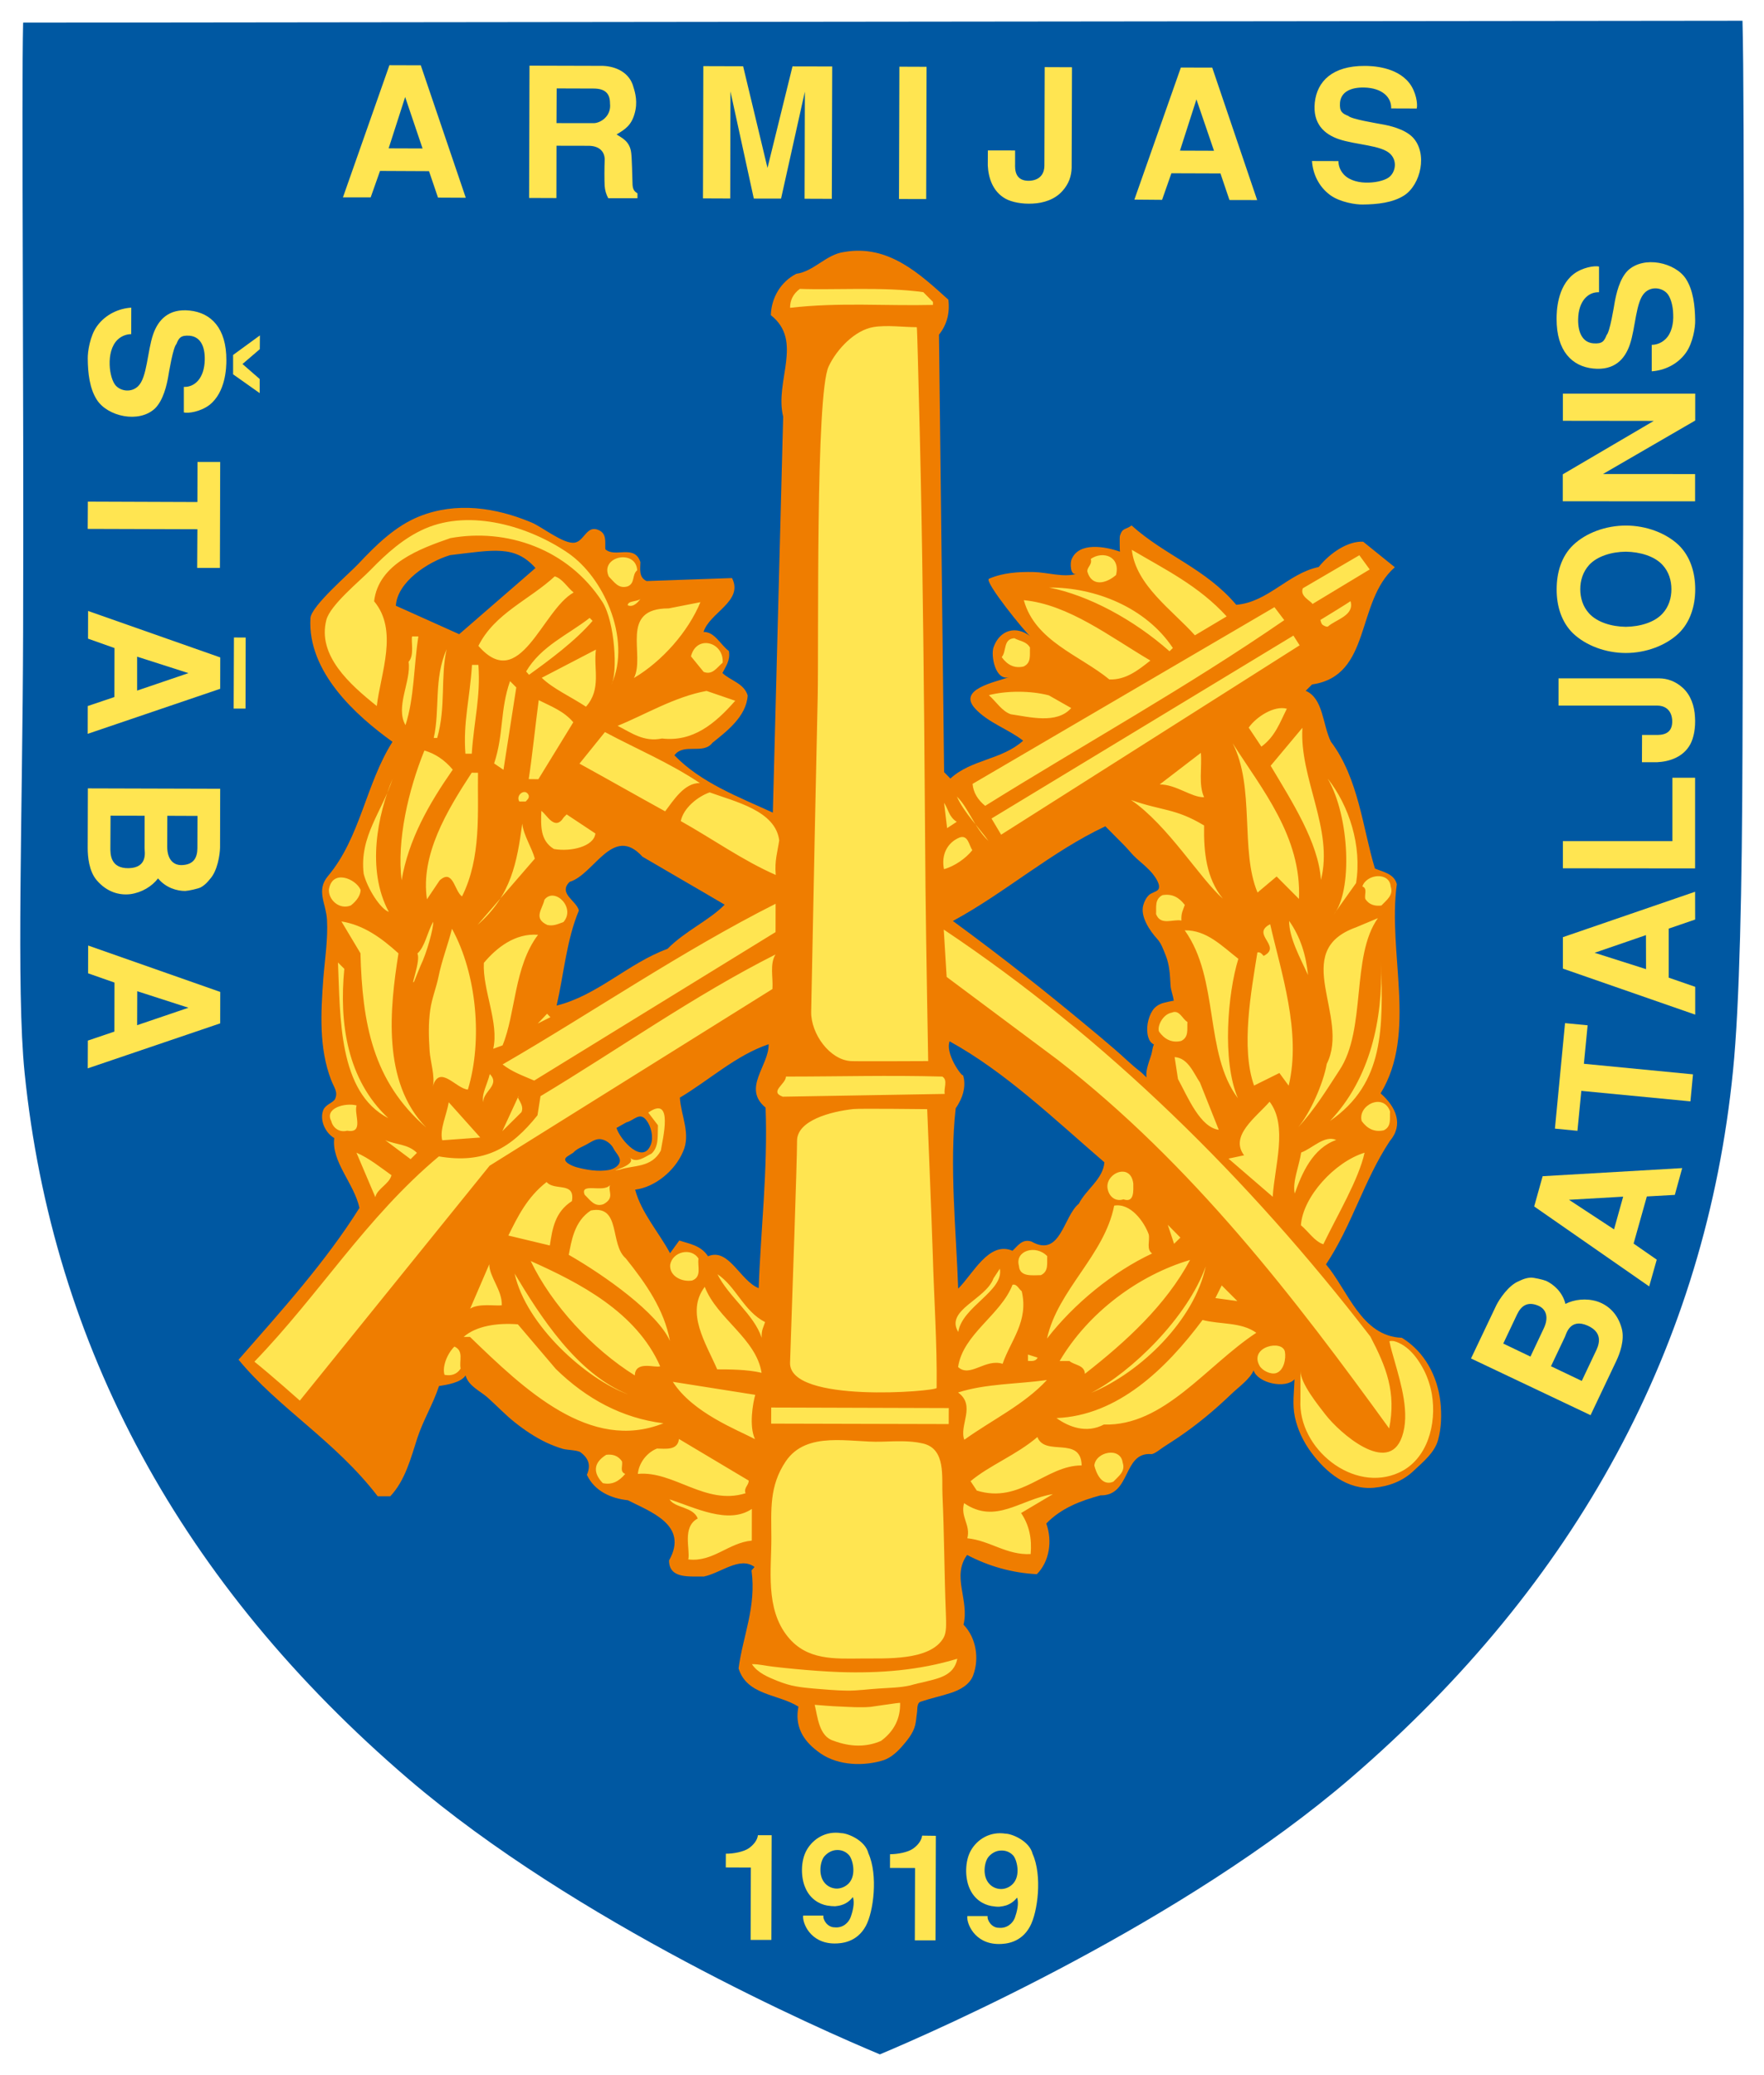
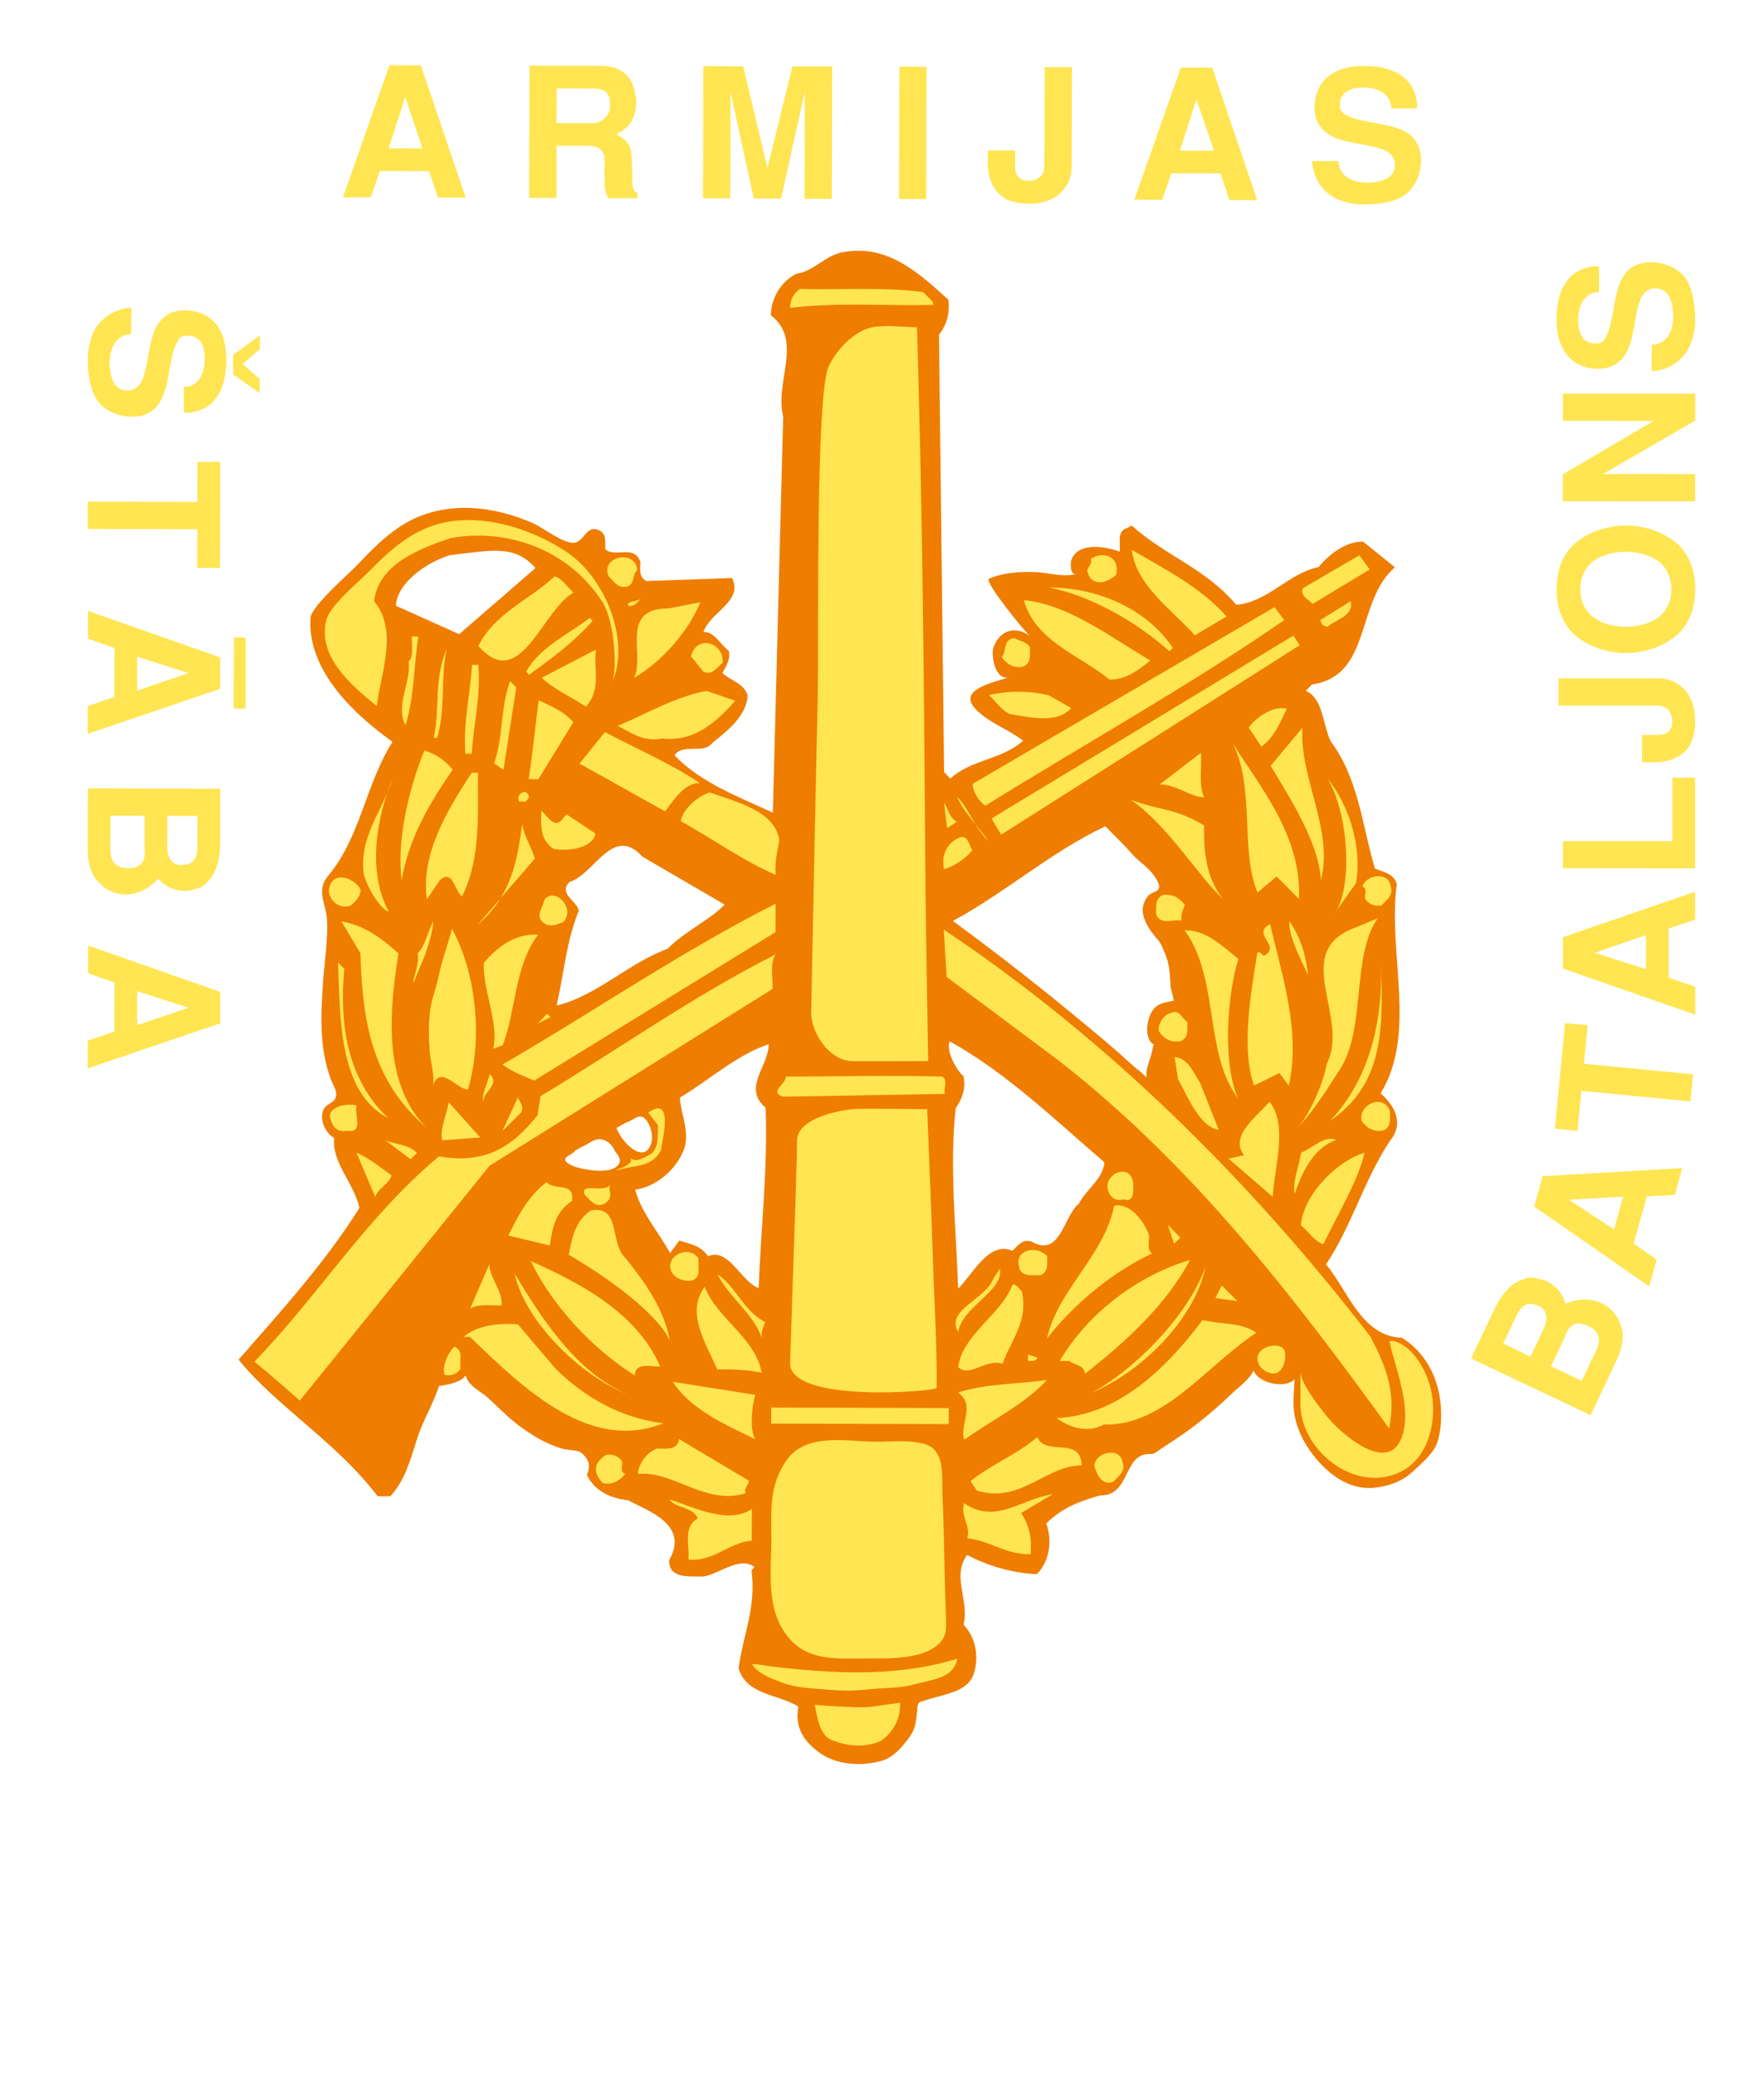
<svg xmlns="http://www.w3.org/2000/svg" version="1.1" x="0px" y="0px" width="425px" height="500px" viewBox="0 0 425 500" enable-background="new 0 0 425 500" xml:space="preserve">
-   <path fill="#0058A2" d="M419.817,5c0.56,20.357,0.212,106.948,0,175.838c-0.096,32.716-0.698,61.402-2.279,77.116  c-6.59,66.155-37.565,123.495-92.091,170.455C285.095,463.12,225.89,489.165,211.985,495c-13.92-5.811-73.164-31.722-113.585-66.354  c-54.632-46.824-85.75-104.107-92.478-170.21c-2.037-20.256-0.481-62.068-0.35-106.216c0.192-62.263-0.424-129.16,0-146.763  c8.481-0.012,201.069-0.224,204.897-0.229h0.032C210.54,5.227,411.271,5.005,419.817,5" />
  <path fill="#EF7D00" d="M228.49,72.213c0.399,3.35-0.412,6.097-2.262,8.425l1.233,105.402l1.509,1.549  c5.108-4.671,12.339-4.449,17.538-9.121c-3.667-2.856-8.385-4.274-11.587-7.759c-4.259-4.662,4.758-6.324,8.374-7.597  c-3.485,1.221-4.622-5.157-3.924-7.143c1.484-4.208,5.465-5.354,8.92-2.597c0.121,0.106,0.121,0.121,0,0.025  c-1.218-0.95-11.335-13.395-10.006-13.955c3.347-1.45,7.125-1.692,10.744-1.611c3.322,0.069,7.152,1.367,10.368,0.454  c-1.635,0.469-1.539-2.703-1.272-3.374c1.712-4.516,8.4-3.162,11.708-1.985c-0.04,0-0.121-3.48-0.015-3.803  c0.617-2.052,1.394-1.42,2.814-2.516c8.04,7.258,17.794,10.339,25.216,19.117c7.636-0.604,12.542-7.596,19.854-9.096  c2.881-3.566,7.167-6.299,10.729-6.102l7.628,6.154c-9.518,8.319-5.497,26.148-19.938,28.24l-1.539,1.529  c4.271,1.835,4.044,8.144,6.064,12.246c6.704,8.869,7.693,20.991,10.613,30.573c1.929,0.829,4.662,1.243,5.278,3.789  c-2.276,16.492,4.987,35.853-3.909,50.39c3.749,3.278,5.582,7.552,2.208,11.508c-6.242,9.471-9.123,20.35-15.365,29.7  c5.278,6.228,8.506,17.341,18.275,17.684c5.466,3.34,8.595,9.217,9.293,15.491c0.323,3.001,0.242,6.188-0.56,9.108  c-0.829,3.056-3.551,5.251-5.764,7.337c-2.646,2.577-6.025,3.85-9.644,4.193c-6.43,0.606-11.602-3.682-15.193-8.556  c-1.85-2.506-3.243-5.417-3.899-8.472c-0.656-3.105-0.188-6.016-0.091-9.106c-2.146,2.383-8.82,0.964-9.866-2.131  c-0.843,2.074-3.64,4.045-5.278,5.616c-2.005,1.924-4.082,3.798-6.267,5.586c-2.086,1.722-4.274,3.359-6.521,4.889  c-1.117,0.75-2.229,1.47-3.364,2.197c-0.642,0.375-2.457,1.931-3.219,1.875c-6.911-0.535-4.81,10.063-12.243,9.942  c-4.794,1.312-9.392,3.024-13.047,6.777c1.5,4.183,0.777,9.163-2.279,12.218c-6.112-0.323-11.713-1.97-16.801-4.637  c-3.776,5.187,0.577,10.786-0.858,16.801c3.056,3.167,3.845,8.171,2.304,12.248c-0.868,2.274-3.268,3.532-5.466,4.228  c-2.382,0.784-4.824,1.277-7.167,2.082c-0.989,0.333-0.737,1.808-0.898,2.743c-0.158,0.969-0.187,1.985-0.432,2.925  c-0.478,1.985-1.978,3.749-3.292,5.253c-1.339,1.5-2.999,2.92-4.994,3.374c-5.108,1.394-11.214,0.883-15.274-2.4  c-3.566-2.666-5.482-6.122-4.558-10.704c-4.864-3.08-12.42-2.676-14.426-9.216c1.031-7.841,4.314-14.764,3.123-23.603l0.723-0.834  c-3.576-2.654-8.173,1.515-12.236,2.304c-3.268-0.108-8.358,0.695-8.358-3.884c4.824-8.531-4.526-11.72-9.924-14.498  c-3.956-0.414-8.028-2.143-9.875-6.131c0.94-2.133,0.55-3.86-1.5-5.406c-0.779-0.57-3.219-0.545-4.259-0.838  c-1.369-0.404-2.681-0.913-3.981-1.514c-2.723-1.3-5.211-2.965-7.571-4.839c-2.343-1.845-4.368-4.03-6.6-6.015  c-1.865-1.647-4.573-2.728-5.32-5.33c-1.1,1.754-4.556,2.264-6.396,2.555c-1.428,4.385-3.778,8.139-5.207,12.487  c-1.571,4.864-2.925,10.238-6.526,14.068h-3.041c-10.265-13.387-23.983-21.274-33.52-32.903  c10.42-11.896,21.048-23.67,29.125-36.576c-1.297-5.919-6.792-11.116-6.067-16.823c-2.146-1.233-3.63-4.371-2.624-6.805  c0.545-1.315,2.393-1.717,2.821-2.627c0.755-1.716-0.242-2.683-0.989-4.661c-2.92-7.668-2.439-16.103-1.865-24.131  c0.365-4.728,1.167-9.673,0.9-14.431c-0.227-3.909-2.684-7.004,0.242-10.484c7.823-9.291,9.098-22.175,15.543-32.344  c-8.82-6.339-20.527-16.865-19.765-29.811c0.177-2.891,9.419-10.795,11.538-13.062c4.19-4.462,8.878-9.108,14.667-11.427  c8.911-3.566,18.382-2.17,27.024,1.445c2.6,1.07,7.717,5.253,10.396,4.878c2.382-0.348,2.932-4.425,5.895-2.999  c1.929,0.908,1.418,2.854,1.529,4.58c2.329,2.158,7.007-1.288,8.44,3.083c-0.015,1.736-0.429,3.672,1.497,4.58l20.582-0.723  c2.839,5.596-5.428,8.304-6.859,12.993c2.651-0.091,4.055,3.056,6.107,4.595c0.39,2.254-0.748,3.672-1.556,5.295  c1.931,1.848,5.204,2.464,6.082,5.414c-0.293,5.085-5.197,8.743-8.492,11.399c-2.237,2.935-6.913-0.044-9.163,3.011  c6.405,6.632,15.461,10.021,23.716,13.814l2.489-95.398c-2.116-8.684,4.955-18.224-2.975-24.469  c0.131-4.175,2.368-8.035,6.136-9.964c4.284-0.587,7.152-4.664,11.523-5.253C214.059,58.818,221.683,66.077,228.49,72.213   M108.438,133.761c-5.386,1.621-12.724,6.484-13.062,12.194l15.257,6.854l18.382-15.943  C124.03,131.27,118.917,132.528,108.438,133.761 M266.309,199.097c-12.941,6.069-24.18,16.036-36.731,22.813  c6.025,4.41,11.977,8.926,17.829,13.548c4.77,3.753,9.471,7.572,14.135,11.456c2.358,1.938,4.691,3.895,7.004,5.895  c2.052,1.744,4.01,3.739,6.136,5.354c0.577,0.429,1.046,1.021,1.571,1.45c-0.348-1.596,0.683-4.005,1.137-5.522  c0.242-0.802,0.254-1.712,0.626-2.41c-0.762-0.429-1.11-0.94-1.364-1.766c-0.617-1.985-0.106-4.718,1.046-6.462  c0.535-0.801,1.339-1.354,2.222-1.687c0.244-0.096,2.843-0.723,2.868-0.616c-0.136-1.313-0.72-2.503-0.777-3.828  c-0.136-2.496-0.227-4.824-1.182-7.182c-0.56-1.369-1.041-2.839-2.047-3.932c-1.727-1.884-4.102-5.369-3.337-8.087  c0.256-0.898,0.671-1.781,1.342-2.43c0.538-0.56,1.82-0.801,2.249-1.336c0.777-1.016-0.723-3.066-1.339-3.831  c-1.127-1.369-2.521-2.488-3.833-3.645c-1.122-0.992-1.966-2.158-3.001-3.189L266.309,199.097z M154.78,206.415  c-7.118-7.865-11.616,4.324-17.538,6.067c-2.868,2.829,1.729,4.57,2.222,6.916c-2.975,7.125-3.601,15.242-5.357,22.895  c9.777-2.399,17.333-10.252,26.713-13.668c4.289-4.353,9.991-6.792,13.77-10.647C168.005,214.092,161.383,210.299,154.78,206.415   M228.783,250.905c-1.23,3.561,4.25,10.102,3.041,7.663c-0.399-0.673,2.227,3.026-1.566,8.465  c-1.556,13.72,0.121,29.529,0.592,43.459c3.47-3.344,7.379-11.572,13.086-9.121c1.314-1.208,2.328-2.93,4.573-2.225  c7.014,4.005,7.673-6.08,11.424-9.121c1.744-3.46,5.83-5.895,6.148-9.971C253.984,269.635,242.195,258.285,228.783,250.905   M163.797,264.478c0.276,4.38,2.706,8.773,0.748,13.047c-1.931,4.57-6.753,8.536-11.523,9.123  c1.502,5.601,5.667,10.208,8.415,15.304l2.222-3.056c2.452,0.829,5.199,1.147,6.926,3.803c5.001-2.146,7.734,5.919,12.208,7.688  c0.456-13.558,2.222-28.533,1.662-43.509c-5.697-4.689,0.829-10.078,0.737-15.274C177.355,254.245,170.923,260.23,163.797,264.478   M136.828,278.555c-2,1.182,1.083,2.415,2.047,2.681c2.439,0.673,5.308,1.127,7.823,0.673c1.181-0.217,2.868-1.127,2.626-2.548  c-0.17-0.913-1.056-1.731-1.475-2.575c-0.584-1.201-2.06-2.343-3.505-2.313c-1.127,0.035-2.158,0.829-3.098,1.324  c-1.028,0.56-2.318,1.014-3.12,1.929L136.828,278.555z M148.523,271.775c0.949,2.95,6.402,9.032,8.309,3.941  c0.641-1.769,0.049-4.338-1.127-5.826c-1.611-2.049-2.896,0.066-4.8,0.547L148.523,271.775z" />
  <path fill="#FFE551" d="M224.78,72.75v0.723c-11.522,0.267-22.508-0.673-34.43,0.696c0-1.833,0.723-3.347,2.355-4.565  c7.944,0.318,20.259-0.55,29.739,0.787L224.78,72.75z M220.881,78.833c-3.325,0-7.167-0.567-10.453-0.024  c-4.435,0.747-8.788,5.249-10.783,9.48c-3.187,6.834-2.358,65.997-2.642,79.811c-0.545,24.432-0.868,40.737-1.566,75.69  c-0.082,5.295,4.449,11.553,9.527,11.88c1.191,0.086,18.663,0,18.663,0s-0.511-28.346-0.646-41.634  c-0.106-13.316-0.212-26.634-0.318-39.95c-0.245-26.567-0.592-53.123-1.315-79.67C221.31,93.101,220.987,78.833,220.881,78.833   M146.967,146.727c-2.131-5.515-5.789-10.502-10.073-13.461c-9.379-6.455-23.551-10.677-34.514-5.885  c-5.051,2.197-9.269,5.991-13.072,9.917c-2.617,2.706-9.784,8.494-10.691,12.112c-2.173,8.546,5.65,15.496,12.162,20.708  c0.939-7.929,5.253-18.202-0.642-25.238c1.046-9.083,11.148-12.714,18.382-15.22c13.434-2.439,28.306,2.506,36.616,15.38  c3.041,4.77,3.707,17.205,2.18,19.856C149.806,159.512,149.31,152.784,146.967,146.727 M295.542,148.522  c-6.805-7.448-14.951-11.357-22.855-16.046c0.964,8.546,9.809,14.571,15.203,20.604L295.542,148.522 M268.881,138.555  c1.127-4.474-3.135-5.924-6.08-3.884c0.402,1.436-0.94,1.956-0.829,3.056C263.068,141.49,266.538,140.593,268.881,138.555   M330.005,137.207l-2.496-3.421l-13.612,7.956c-0.829,1.934,2.01,3.085,2.318,3.793L330.005,137.207z M153.52,137.404  c-0.308-5.199-9.083-3.374-6.844,1.514c1.312,1.314,2.343,3.065,4.58,2.358C153.091,140.459,152.181,138.528,153.52,137.404   M138.207,142.763c-1.514-1.216-2.733-3.379-4.555-3.885c-6.139,5.678-14.498,8.921-18.392,16.747  C125.32,167.17,130.568,147.013,138.207,142.763 M282.575,156.133c-6.497-9.809-18.796-14.633-29.796-14.564  c9.471,1.865,20.35,7.705,28.992,15.355L282.575,156.133 M154.297,144.341c-1.021,0.698-3.041,0.39-3.056,1.507  C152.674,146.475,153.883,144.852,154.297,144.341 M277.161,159.159c-9.752-5.731-19.694-13.506-30.491-14.546  c2.706,9.885,13.506,13.274,20.606,19.104C271.251,163.853,274.211,161.495,277.161,159.159 M319.967,150.934  c1.889-1.663,6.43-2.651,5.414-6.082c-0.525,0.414-7.249,4.516-7.249,4.516s0.131,0.896,0.535,1.194  C318.894,150.722,319.698,151.176,319.967,150.934 M152.731,163.367c6.834-4.044,13.072-11.158,16.021-18.273l-7.638,1.5  C149.007,146.568,155.57,157.887,152.731,163.367 M307.053,146.3l-72.735,42.577c0.185,2.126,1.297,3.87,3.041,5.292  c23.916-14.909,48.353-28.417,72.062-44.747L307.053,146.3z M142.066,148.887c-5.202,4.058-11.723,6.79-15.304,12.902l0.698,0.804  c4.797-3.46,11.121-8.107,15.314-12.998L142.066,148.887z M313.123,155.489l-1.502-2.345l-72.735,44.076l2.318,3.899  L313.123,155.489z M99.285,153.346c-0.306,1.112,0.606,4.573-0.844,6.111c0.698,4.568-3.292,10.877-0.747,15.27  c2.143-6.617,1.98-14.253,3.107-21.381H99.285z M248.157,156.027c-0.898-1.542-2.545-1.542-3.761-2.251  c-2.765,0.185-1.825,3.135-3.056,4.555c1.313,1.847,3.039,2.787,5.278,2.262C248.556,159.699,248.05,157.739,248.157,156.027   M174.112,159.67c0.323-4.984-6.299-6.834-7.638-1.524l3.056,3.747C171.655,162.726,172.691,160.874,174.112,159.67 M105.33,177.813  c2.156-7.532,0.752-14.579,2.276-21.383c-3.162,7.219-1.554,14.453-3.105,21.383H105.33 M141.181,170.28  c3.793-4.289,1.768-9.081,2.399-13.76l-13.062,6.794C133.251,165.966,137.629,167.922,141.181,170.28 M113.716,160.205  c-0.511,8.146-2.17,13.839-1.581,21.396h1.527c0.54-8.05,2.17-13.743,1.596-21.396H113.716z M124.39,165.641l-1.509-1.524  c-2.464,7.101-1.475,12.719-3.833,19.83l2.252,1.542L124.39,165.641z M262.691,166.756l-3.87-2.262L262.691,166.756z   M170.229,166.477c-7.749,1.42-14.892,5.773-21.427,8.41c3.258,1.638,6.313,3.981,10.694,3.056  c7.434,0.858,12.739-3.509,17.642-9.096L170.229,166.477z M252.702,167.547c-4.371-1.152-10.169-1.152-14.458-0.052  c1.729,1.527,3.162,3.884,5.288,4.607c4.37,0.617,11.094,2.466,14.554-1.5L252.702,167.547z M138.125,174.031  c-2.333-2.757-5.495-3.884-8.333-5.332c-0.844,6.405-1.581,13.651-2.41,19.028l2.328,0.025L138.125,174.031 M310.04,170.764  c-3.056-0.819-7.345,1.929-9.194,4.555l3.056,4.583C307.25,177.462,308.402,174.007,310.04,170.764 M318.25,212.025  c3.112-12.193-5.211-24.461-4.459-36.669l-7.653,9.152C311.295,193.166,317.676,203.075,318.25,212.025 M168.631,188.689  c-7.33-4.913-15.259-8.213-22.883-12.297l-6.136,7.606c6.926,3.808,13.735,7.692,20.644,11.496  C162.202,192.948,164.868,188.578,168.631,188.689 M312.96,216.596c0.656-14.966-8.896-26.407-15.982-37.513  c5.451,10.595,1.753,25.855,6,35.972l4.597-3.867L312.96,216.596 M109.082,185.446c-1.956-2.346-4.289-3.885-6.834-4.607  c-3.884,9.592-6.674,21.689-5.49,31.271C98.444,202.219,103.347,193.683,109.082,185.446 M290.104,192.092  c-1.393-3.056-0.48-7.127-0.779-10.694l-9.915,7.611C283.406,189.01,287.048,192.171,290.104,192.092 M113.649,186.186  c-6.042,9.244-12.366,19.812-10.785,30.504l3.056-4.555c3.268-2.95,3.562,2.651,5.399,3.857c4.704-9.434,3.709-20.34,3.845-29.796  L113.649,186.186z M326.717,212.778c1.45-8.975-1.677-18.653-6.844-25.184c5.359,9.158,6.016,27.3,1.421,32.805L326.717,212.778   M93.674,219.716c-5.466-10.181-2.667-23.431,0.91-32.073c-2.343,7.636-8.067,13.829-6.965,22.88  C88.502,214.09,91.664,219.02,93.674,219.716 M127.37,191.609c-0.804-1.85-3.253,0-2.24,1.524h1.527  C126.98,192.736,127.582,192.332,127.37,191.609 M187.736,202.488c-0.898-7.143-10.571-9.315-16.759-11.563  c-2.869,1.004-6.324,3.764-6.955,6.916c7.626,4.271,14.936,9.495,22.88,12.98C186.594,207.367,187.321,205.327,187.736,202.488   M238.15,202.622c-3.455-3.244-4.77-7.957-7.613-10.689C232.256,195.802,236.007,199.565,238.15,202.622 M290.104,198.897  c-6.94-4.18-10.072-3.47-17.602-6.136c8.844,6.03,16.638,18.971,22.118,23.771C290.664,211.636,289.983,205.436,290.104,198.897   M230.512,198.014c-1.929-1.208-2.02-3.056-3.056-4.583l0.728,6.107L230.512,198.014 M135.822,196.941  c-2.156,3.455-4.102-0.72-5.399-1.554c-0.121,3.576-0.318,7.143,3.031,9.177c4.079,0.737,9.67-0.607,9.989-3.739l-6.923-4.595  L135.822,196.941 M128.854,206.896c-0.695-2.637-2.732-5.613-3.023-8.452c-1.263,9.163-2.587,17.296-10.776,24.407L128.854,206.896   M234.266,204.846c-0.804-1.112-0.992-3.754-3.059-3.056c-3.038,1.238-4.474,4.262-3.776,7.636  C229.977,208.73,232.739,206.799,234.266,204.846 M335.063,213.606c-0.293-3.564-5.789-3.081-6.83-0.024  c1.325,0.51,0.4,2.047,0.723,3.051c0.91,1.344,2.222,1.744,3.86,1.556C334.05,216.859,335.776,215.74,335.063,213.606   M86.882,214.411c-1.112-2.666-6.901-5.118-7.638-0.025c-0.106,2.435,2.521,4.903,5.295,3.779  C86.063,216.956,86.867,215.629,86.882,214.411 M135.74,222.18c3.058-3.456-2.116-8.546-4.565-5.394  c-0.51,2.318-2.777,4.484,0.708,6.092C133.397,223.201,134.509,222.594,135.74,222.18 M285.455,218.041  c-1.418-1.833-3.041-2.748-5.384-2.358c-1.946,1.004-1.436,2.965-1.542,4.565c1.098,2.871,4.057,1.157,6.106,1.556  C284.53,219.987,285.041,219.274,285.455,218.041 M186.868,217.762c-22.522,11.345-44.375,26.336-65.78,38.717  c2.329,1.818,4.955,2.733,7.621,3.885l58.145-35.772L186.868,217.762z M322.712,257.87c6.553-9.875,2.733-27.487,9.269-36.64  l-5.303,2.222c-16.103,5.774-1.282,21.492-7.021,32.879c-0.829,4.782-4.097,12.016-6.874,15.259  C316.778,267.316,319.646,262.549,322.712,257.87 M315.143,234.936c-0.493-4.797-1.808-9.177-4.555-13.047  C310.578,225.96,313.229,230.755,315.143,234.936 M96.005,229.712c-4.168-3.779-8.44-6.844-13.745-7.693l4.583,7.668  c0.454,16.89,2.959,30.867,15.861,41.995C91.95,260.766,93.928,242.84,96.005,229.712 M101.285,232.777  c1.635-3.364,3.187-9.259,3.09-10.677c-1.418,2.439-1.965,6-3.803,7.636c0.819,1.825-1.744,8.043-0.813,6.805L101.285,232.777   M310.481,261.594c3.095-12.909-1.85-27.381-4.459-38.902c-4.799,2.425,3.024,5.303-1.581,7.636  c-0.375-0.429-0.794-1.019-1.502-0.833c-1.465,9.269-4.035,22.913-0.801,32.075l6.106-3.031L310.481,261.594 M104.257,261.809  c1.638-5.49,5.601,0.51,8.467,0.723c3.591-11.799,2.161-27.868-3.83-38.742c-0.979,3.885-2.454,7.606-3.243,11.547  c-0.508,2.545-1.596,5.187-1.983,7.935c-0.481,3.292-0.375,6.642-0.158,9.976C103.641,255.542,104.898,259.611,104.257,261.809   M330.163,322.042c-29.313-38.058-63.745-71.965-102.785-98.064l0.698,11.414l26.713,19.938  c32.529,25.238,57.276,57.607,79.9,88.848C336.43,335.521,334.005,329.387,330.163,322.042 M298.356,231.024  c-3.966-3.081-7.638-6.955-12.926-6.859c8.425,11.723,4.622,29.527,12.82,40.458C294.391,255.648,295.784,239.358,298.356,231.024   M129.633,225.235c-5.522-0.429-9.996,3.11-13.062,6.777c-0.326,6.511,3.712,14.473,2.262,20.69l2.251-0.819  C124.274,244.152,123.803,232.953,129.633,225.235 M186.838,229.98c-19.481,9.819-37.74,22.799-56.617,34.145l-0.723,4.602  c-6.339,7.929-12.754,11.774-23.764,9.91c-17.553,14.7-28.807,33.291-44.441,49.46c3.966,3.167,10.946,9.379,10.946,9.379  l45.714-56.588l68.147-42.579C186.303,235.582,185.405,232.309,186.838,229.98 M320.448,270.088  c13.249-9.135,12.689-22.587,12.314-38.149C333.137,245.57,330.242,259.72,320.448,270.088 M81.431,231.912  c0.575,13.044,0,31.266,12.122,37.508c-9.957-9.298-11.855-22.952-10.598-35.984L81.431,231.912z M286.084,246.244  c-1.216-0.698-1.929-3.056-3.764-2.254c-2.237,0.405-3.576,3.364-3.07,4.583c1.329,1.853,3.056,2.763,5.31,2.252  C286.474,249.916,285.978,247.985,286.084,246.244 M132.618,245.092l-0.814-0.833l-2.237,2.358L132.618,245.092z M289.098,260.82  c-1.524-2.237-2.839-5.904-6.097-6.112l0.804,5.269c2.439,4.516,5.359,11.641,9.833,12.252L289.098,260.82 M227.03,259.399  c-13.086-0.351-24.787,0-37.671,0c-0.03,1.847-4.102,3.645-0.762,4.849l39.025-0.668C227.313,262.317,228.45,260.233,227.03,259.399   M116.476,265.617c-0.308-2.547,4.178-4.153,1.527-6.819C117.497,261.035,115.859,263.873,116.476,265.617 M125.641,267.972  c0.804-1.823-1.436-3.566-0.723-3.857l-3.899,8.44L125.641,267.972 M306.636,288.364c0.429-7.315,3.712-17.094-0.752-22.908  c-3.268,3.749-9.698,8.223-6.148,12.912l-3.761,0.801L306.636,288.364 M334.903,267.785c-1.62-4.58-7.848-1.458-6.834,2.331  c1.314,1.822,3.041,2.737,5.31,2.237C335.293,271.457,334.797,269.514,334.903,267.785 M115.711,274.082l-7.596-8.492  c-0.511,3.056-2.247,6.617-1.566,9.163L115.711,274.082z M85.917,266.352c-2.854-0.723-7.744,0.683-6.122,3.739  c0.402,1.635,1.904,2.863,3.857,2.353C87.832,273.171,85.209,268.372,85.917,266.352 M159.212,277.243  c0.399-2.626,3.189-13.542-3.023-9.163l2.328,3.051c-0.106,2.454,0.266,5.201-1.556,6.834c-1.633,0.802-3.779,2.536-5.399,0.792  c2.641,2.052-6.324,3.845-2.235,3.056C152.783,280.699,156.951,281.409,159.212,277.243 M223.387,267.25  c0,0-16.241-0.188-17.741-0.027c-5.557,0.592-13.612,2.774-13.612,7.638c0,4.859-1.122,36.559-1.687,53.465  c-0.323,9.932,35.301,6.931,35.316,6.097c0.133-10.677-0.642-21.761-0.922-31.888C224.458,293.469,223.387,267.25,223.387,267.25   M321.938,274.671c-2.839-1.23-5.692,2.01-8.442,3.026c-0.523,3.354-2.17,7.127-1.554,9.89  C313.668,282.699,316.245,276.681,321.938,274.671 M100.452,277.781c-2.141-2.143-5.09-1.946-7.636-3.056l6.111,4.58  L100.452,277.781 M318.828,299.806c3.47-7.207,8.496-15.55,9.941-22.062c-7.233,2.217-14.896,10.662-15.34,17.481  C315.266,296.75,316.687,299.095,318.828,299.806 M94.318,283.165c-2.733-1.943-5.384-4.102-8.44-5.426l4.555,10.719  C90.833,286.433,93.807,285.306,94.318,283.165 M273.049,285.229c-0.606-5.399-7.224-2.373-6.122,1.502  c0.405,1.62,1.818,2.863,3.751,2.247C273.333,289.908,273.049,286.852,273.049,285.229 M137.792,289.407  c0.816-4.799-4.183-2.36-6.097-4.597c-4.688,3.648-6.95,8.319-9.219,12.892l9.996,2.397  C133.089,296.015,133.706,292.034,137.792,289.407 M145.428,290.132c2.748-1.526,1.006-3.056,1.542-4.583  c-1.542,1.931-7.345-0.728-6.107,2.329C142.16,289.116,143.27,290.961,145.428,290.132 M276.773,297.445  c-1.11-3.056-4.353-7.631-8.333-6.95c-2.358,12.016-13.597,20.239-16.185,32.028c6.462-8.333,15.824-16.046,25.322-20.495  C276.142,301.012,277.067,298.987,276.773,297.445 M150.775,303.209c-3.966-3.379-1.073-12.941-8.415-11.547  c-4.087,2.626-4.713,7.621-5.33,10.687c8.854,5.093,21.356,14.004,24.382,20.742C160.017,315.548,155.664,309.321,150.775,303.209   M284.395,298.197l-3.041-3.08l1.517,4.58L284.395,298.197z M252.31,302.671c-2.748-2.863-7.838-1.354-6.817,2.333  c0.185,2.757,3.241,2.247,5.278,2.247C252.7,306.344,252.216,304.413,252.31,302.671 M168.296,303.263  c-1.729-2.79-6.309-1.677-6.834,1.5c-0.212,2.748,2.844,4.183,5.292,3.779C169.179,307.631,167.988,305.081,168.296,303.263   M286.728,303.582c-12.325,3.643-24.479,12.568-31.429,24.357h2.36c1.201,1.031,3.641,0.925,3.722,3.081  C271.402,323.196,280.888,314.463,286.728,303.582 M159.052,329.197c-5.759-13.071-19.477-20.123-31.192-25.356  c5.068,10.608,14.917,21.23,25.085,27.569C153.052,327.737,157.925,329.683,159.052,329.197 M120.898,314.515  c0.121-3.672-3.017-6.834-3.017-9.89l-4.607,10.694C115.405,313.979,119.275,314.712,120.898,314.515 M262.908,335.602  c12.031-4.955,24.917-17.644,27.584-30.462C286.178,317.344,272.596,330.647,262.908,335.602 M230.875,320.945  c0.925-6.122,11.027-9.861,10.021-15.26l-1.539,2.343C237.521,313.121,227.622,315.642,230.875,320.945 M151.389,335.992  c-12.406-4.945-21.218-18.826-27.396-29.115C126.711,319.312,141.312,332.386,151.389,335.992 M184.333,318.56  c-5.182-2.651-6.995-8.57-11.471-11.53c2.738,5.505,8.738,9.592,10.652,15.309C183.407,320.505,183.945,319.793,184.333,318.56   M246.161,311.114c-0.698-0.511-1.193-1.85-2.222-1.542c-2.774,7.234-11.952,11.88-13.104,19.817  c2.863,2.662,6.536-2.121,10.719-0.779C243.483,323.009,247.888,318.348,246.161,311.114 M298.118,313.496l-3.769-3.778  l-1.526,3.056L298.118,313.496z M183.489,330.778c-1.297-8.252-10.743-13.062-13.693-20.715c-4.686,6.193,0.269,13.563,3.002,19.886  C175.544,329.949,180.125,329.961,183.489,330.778 M302.683,321.132c-3.672-2.636-8.667-1.956-12.956-3.083  c-8.879,11.902-20.513,23.045-35.19,23.635c2.959,2.141,7.216,3.778,11.424,1.556C280.404,343.694,290.642,329.062,302.683,321.132   M124.77,319.097c-4.997-0.399-10.087,0.402-13.062,3.029h1.524c13.118,12.675,28.938,27.877,46.597,20.816  c-9.966-1.258-18.518-5.87-25.924-13.101L124.77,319.097z M344.98,335.923c-0.365-2.035-0.996-3.966-1.864-5.692  c-0.95-1.85-2.131-3.658-3.697-5.066c-0.737-0.659-1.542-1.218-2.449-1.623c-0.754-0.343-1.42-0.56-2.225-0.372  c0.318,1.581,0.804,3.216,1.258,4.797c1.527,5.441,3.754,12.675,1.769,18.246c-3.297,9.379-15.032-0.959-18.436-5.374  c-1.727-2.235-6.016-7.518-6-10.472c0,0.01-0.025,6.925-0.025,6.925c-0.631,11.774,12.83,22.614,23.82,17.497  C343.863,351.678,346.196,343.211,344.98,335.923 M309.583,325.756c-0.535-3.098-8.684-1.305-6.136,3.297  c0.656,1.191,2.733,2.232,4.06,1.778C309.332,330.201,309.85,327.419,309.583,325.756 M110.983,329.762  c-0.399-1.85,0.833-4.274-1.5-5.31c-1.835,1.825-2.975,4.977-2.385,6.81C108.64,331.58,110.073,331.18,110.983,329.762   M247.663,326.383v1.532c0.802,0,1.833,0.212,2.343-0.794L247.663,326.383z M252.229,332.519  c-7.143,0.997-14.773,0.861-21.396,3.001c4.368,3.162,0.177,7.93,1.5,11.39C238.955,342.143,246.699,338.495,252.229,332.519   M162.105,332.948c4.743,7.451,15.543,11.577,19.8,13.814c-1.509-3.152-0.479-8.859,0.057-10.677L162.105,332.948z M228.586,339.272  l-42.779-0.131l-0.015,3.882l42.779,0.106L228.586,339.272z M260.602,353.096c-0.16-7.217-8.83-2.035-10.662-6.842  c-5.091,4.353-11.523,6.792-16.103,10.637l1.5,2.262C245.919,362.426,251.95,353.071,260.602,353.096 M163.581,346.723  c-0.309,2.839-3.268,2.329-5.303,2.304c-2.548,1.031-4.371,3.566-4.597,6.107c8.667-0.799,16.28,7.692,25.948,4.666  c-0.505-1.329,0.816-1.929,0.752-3.056L163.581,346.723z M227.405,394.484c0.616-1.191,0.592-2.95,0.481-5.828  c-0.375-9.431-0.385-18.892-0.814-28.321c-0.227-4.395,0.925-11.264-4.772-12.543c-3.229-0.748-6.684-0.503-10.006-0.415  c-7.503,0.229-17.901-2.715-22.962,4.703c-4.032,5.961-3.512,11.765-3.487,18.33c0.042,7.663-1.539,17.176,3.956,23.953  c4.622,5.732,11.264,5.303,17.856,5.253C213.055,399.535,224.294,400.307,227.405,394.484 M270.489,352.43  c-0.496-3.89-6.511-2.651-6.834,0.693c0.429,1.731,1.744,5.096,4.587,3.89C269.473,355.683,271.212,354.573,270.489,352.43   M149.835,352.08c-0.925-1.339-2.25-1.741-3.778-1.541c-3.268,2.012-3.081,4.476-0.829,6.819c2.329,0.51,3.966-0.511,5.409-2.222  C149.194,354.601,150.129,353.086,149.835,352.08 M253.676,360.012c-7.838,1.208-13.774,7.394-21.396,2.173  c-0.94,3.374,1.62,5.207,0.777,8.464c5.426,0.535,9.461,4.102,15.259,3.803c0.333-3.761-0.357-7.014-2.304-9.885L253.676,360.012z   M181.143,363.576c-5.707,3.842-13.732-0.351-19.839-2.304c1.312,2.141,5.707,1.741,6.802,4.612  c-3.852,2.03-1.751,7.525-2.276,9.854c5.924,0.728,9.703-4.045,15.299-4.526L181.143,363.576 M219.3,406.098  c0.281-0.079,0.55-0.16,0.831-0.227c0.668-0.202,1.381-0.338,2.047-0.479c3.535-0.93,7.653-1.411,8.47-5.725  c-9.135,2.809-18.784,3.537-28.326,3.219c-3.611-0.136-7.234-0.41-10.85-0.752c-1.768-0.163-3.534-0.348-5.288-0.562  c-1.623-0.175-3.421-0.631-5.026-0.595c1.42,2.121,3.86,3.11,6.106,4.021c1.426,0.564,3.041,1.1,4.573,1.344  c2.691,0.479,5.448,0.585,8.171,0.829c1.325,0.106,2.718,0.16,4.057,0.185c2.602,0.032,5.147-0.362,7.708-0.508  C214.222,406.675,216.874,406.66,219.3,406.098 M212.266,419.468c3.147-2.328,4.686-5.384,4.597-9.162  c-0.017-0.106-6.592,0.907-7.103,0.964c-2.424,0.212-4.994,0.024-7.409-0.082c-1.122-0.049-2.264-0.106-3.374-0.202  c-0.217-0.015-2.693-0.212-2.693-0.212c0.708,2.839,1.006,7.624,4.565,8.669C204.912,420.967,208.781,420.992,212.266,419.468" />
  <path fill="#FFE551" d="M97.615,23.375l4.193,12.4l-8.173-0.029L97.615,23.375z M101.379,15.736l-7.557-0.024l-11.2,31.848h6.684  l2.252-6.376l11.804,0.057l2.168,6.373l6.689,0.032L101.379,15.736z M134.122,21.305l8.881,0.029c2.918,0,3.964,1.315,3.964,3.576  c0.375,3.157-2.383,4.763-3.915,4.763l-8.975-0.01L134.122,21.305z M127.476,47.697l6.578,0.025l0.025-12.608l7.717,0.015  c2.237,0,3.808,1.073,3.899,3.204c-0.091,2.318-0.091,4.864-0.015,6.445c0.082,1.046,0.338,2.01,0.858,2.975h7.046V46.58  c-0.696-0.439-1.216-0.838-1.201-2.607c-0.057-1.635-0.136-5.843-0.309-7.157c-0.338-2.893-2.424-3.665-3.527-4.42  c2.144-1.258,3.566-2.247,4.341-5.004c0.807-2.757,0.161-5.031-0.279-6.43c-0.915-3.456-4.141-4.955-7.33-5.093l-17.708-0.049  L127.476,47.697z M188.18,47.855l5.732-25.766l-0.069,25.795l6.565,0.025l0.096-31.893l-9.567-0.02l-6.025,24.463l-5.87-24.493  l-9.592-0.029l-0.081,31.865l6.563,0.027l0.054-25.798l5.628,25.813L188.18,47.855z M223.236,16.094l-6.55-0.025l-0.091,31.883  l6.55,0.015L223.236,16.094z M251.696,16.175l-0.072,23.776c0,1.544-0.747,3.379-3.423,3.596c-3.783,0.237-3.662-2.871-3.633-4.047  v-3.249l-6.565-0.01l-0.015,3.633c0.136,2.893,1.157,6.294,4.304,8.021c1.443,0.794,3.924,1.313,6.551,1.157  c2.584-0.121,5.303-0.989,7.096-3.001c1.596-1.741,2.197-3.66,2.254-5.591l0.082-24.259L251.696,16.175z M288.257,23.944  l4.232,12.379l-8.198-0.03L288.257,23.944z M292.06,16.286l-7.557-0.01l-11.197,31.821l6.671,0.057l2.247-6.405l11.821,0.04  l2.166,6.405l6.674,0.015L292.06,16.286z M341.335,26.146c0.266-1.051-0.136-4.02-1.808-6.161  c-3.098-3.941-9.046-4.102-10.733-4.102c-7.784-0.032-11.466,3.732-12.019,8.798c-0.545,5.152,2.309,7.648,5.749,8.839  c4.102,1.411,10.396,1.435,12.487,3.618c1.581,1.596,1.263,4.074-0.138,5.389c-0.826,0.787-2.893,1.418-5.085,1.47  c-2.173,0.081-4.531-0.415-5.976-1.899c-1.085-1.151-1.354-2.439-1.342-3.283l-6.375-0.017c0.202,3.017,1.581,6.164,4.419,8.23  c2.358,1.711,6.203,2.301,7.823,2.251c3.537-0.029,7.264-0.444,9.967-2.188c3.996-2.585,5.739-10.127,2.067-14.001  c-2.01-2.06-5.774-2.863-7.508-3.157c-1.24-0.242-7.273-1.216-8.011-1.995c-1.445-0.58-2.166-1.014-2.005-3.206  c0.237-2.607,2.602-3.697,5.789-3.643c4.516,0.101,6.642,2.466,6.536,5.037L341.335,26.146z" />
  <path fill="#FFE551" d="M44.293,93.224c2.57,0.106,4.955-2.042,5.036-6.543c0.069-3.187-1.016-5.544-3.643-5.789  c-2.183-0.155-2.612,0.567-3.187,2.013c-0.794,0.752-1.798,6.777-1.996,7.983c-0.313,1.758-1.117,5.522-3.162,7.532  c-3.875,3.643-11.417,1.929-13.992-2.067c-1.753-2.701-2.183-6.43-2.208-9.964c-0.027-1.638,0.535-5.48,2.247-7.826  c2.067-2.839,5.229-4.237,8.242-4.435l-0.015,6.39c-0.843,0-2.146,0.252-3.292,1.339c-1.49,1.448-1.971,3.803-1.904,6  c0.054,2.17,0.695,4.208,1.484,5.066c1.302,1.394,3.793,1.687,5.375,0.131c2.173-2.086,2.212-8.386,3.615-12.482  c1.194-3.453,3.7-6.296,8.845-5.736c5.088,0.54,8.839,4.208,8.8,11.981c0,1.711-0.146,7.673-4.087,10.768  c-2.17,1.638-5.115,2.067-6.161,1.793V93.224z M62.593,84.135l-4.168,3.576l4.141,3.608v3.404l-6.405-4.531v-4.662l6.457-4.713  L62.593,84.135z M53.053,111.302h-5.465l-0.025,9.663l-26.397-0.096l-0.035,6.568l26.432,0.082l-0.057,9.323h5.48L53.053,111.302z   M45.405,162.188l-12.369,4.208v-8.171L45.405,162.188z M59.189,153.617l-2.826-0.015l-0.067,17.131h2.854L59.189,153.617z   M53.053,165.966l0.015-7.557l-31.845-11.197l-0.018,6.671l6.381,2.264l-0.025,11.804l-6.42,2.168l-0.01,6.696L53.053,165.966z   M47.585,196.594l-0.025,7.793c-0.024,2.252-0.883,3.929-3.647,4.052c-2.195,0.121-3.625-1.45-3.625-4.427l0.024-7.448  L47.585,196.594z M21.168,189.961l-0.04,14.401c0,2,0.293,5.544,2.183,7.742c2.424,2.829,5.414,3.672,8.122,3.339  c2.757-0.39,5.197-1.889,6.642-3.793c1.929,2.333,4.637,3.031,6.541,3.031c0.772-0.032,3.172-0.55,3.789-0.89  c1.208-0.695,1.864-1.605,2.131-1.924c1.899-2.01,2.442-6.03,2.481-7.611l0.035-14.204L21.168,189.961z M34.847,196.552l-0.015,7.88  c0,0.708,0.858,4.632-3.789,4.755c-4.545,0.106-4.449-3.512-4.449-4.955l0.04-7.695L34.847,196.552z M45.405,242.815l-12.369,4.203  l0.029-8.183L45.405,242.815z M53.053,246.579l0.015-7.572l-31.831-11.182l-0.015,6.696l6.363,2.232l-0.025,11.811l-6.395,2.166  l-0.025,6.689L53.053,246.579z" />
-   <path fill="#FFE551" d="M185.847,467.417h-4.995l0.049-17.432l-6.04-0.025l0.015-3.31c1.808,0.015,4.299-0.444,5.557-1.327  c1.045-0.75,2.04-1.875,2.17-3.132h3.31L185.847,467.417z M204.47,446.906c-0.777-0.829-1.85-1.204-2.92-1.14  c-1.045,0.044-2.121,0.577-2.95,1.529c-0.964,1.139-1.605,4.622,0.227,6.551c0.789,0.829,1.825,1.208,2.829,1.208  c1.046-0.02,2.087-0.489,2.839-1.263C206.451,451.73,205.405,447.789,204.47,446.906 M198.388,461.561  c-0.192,0.992,0.991,2.841,2.678,2.827c2.01,0.217,3.347-1.095,3.857-2.383c0.496-1.341,1.073-3.546,0.552-4.903  c-0.688,0.883-1.571,1.544-2.602,1.875c-0.496,0.177-1.071,0.276-1.672,0.335c-0.582,0-1.208-0.059-1.929-0.173  c-1.946-0.35-4.087-1.623-5.204-4.193c-1.176-2.575-1.176-6.595,0.274-9.15c1.539-2.733,4.632-4.706,8.358-4.099  c1.436,0,5.759,1.672,6.536,4.888c2.329,5.199,1.248,14.014-0.641,17.491c-2.156,3.956-5.87,4.208-7.53,4.208  c-5.976-0.025-7.811-5.14-7.557-6.724H198.388z M225.476,442.338l-3.308-0.044c-0.148,1.263-1.142,2.412-2.188,3.137  c-1.233,0.888-3.739,1.342-5.547,1.342l-0.01,3.305l6.04,0.02l-0.054,17.437h4.984L225.476,442.338z M244.045,447.015  c-0.792-0.833-1.864-1.189-2.92-1.125c-1.075,0.024-2.146,0.562-2.95,1.5c-0.989,1.149-1.63,4.637,0.217,6.565  c0.774,0.829,1.82,1.204,2.839,1.204c1.031-0.01,2.077-0.469,2.814-1.258C246.016,451.834,244.955,447.897,244.045,447.015   M237.948,461.67c-0.175,0.996,0.979,2.851,2.693,2.826c1.985,0.197,3.349-1.085,3.857-2.373c0.481-1.347,1.073-3.552,0.535-4.898  c-0.666,0.883-1.579,1.524-2.6,1.874c-0.505,0.153-1.07,0.267-1.672,0.321c-0.577,0.025-1.218-0.054-1.914-0.167  c-1.971-0.355-4.102-1.628-5.229-4.203c-1.176-2.575-1.151-6.58,0.269-9.135c1.554-2.748,4.637-4.686,8.388-4.094  c1.42,0,5.734,1.687,6.511,4.874c2.355,5.194,1.258,14.039-0.646,17.506c-2.141,3.941-5.838,4.208-7.5,4.208  c-5.976-0.015-7.826-5.16-7.582-6.738H237.948z" />
  <path fill="#FFE551" d="M362.181,323.731l3.322-7.021c0.989-2.06,2.491-3.172,5.027-2.141c2.049,0.829,2.676,2.896,1.378,5.572  l-3.177,6.728L362.181,323.731z M383.211,340.986l6.168-12.99c0.868-1.808,2.116-5.147,1.334-7.937  c-0.977-3.616-3.32-5.625-5.905-6.484c-2.668-0.829-5.522-0.481-7.648,0.594c-0.728-2.922-2.896-4.718-4.637-5.534  c-0.673-0.284-3.056-0.844-3.778-0.79c-1.421,0.106-2.39,0.668-2.763,0.829c-2.54,0.989-4.77,4.42-5.465,5.813l-6.106,12.835  L383.211,340.986z M373.677,329.197l3.374-7.113c0.298-0.631,1.181-4.555,5.44-2.681c4.151,1.837,2.531,5.081,1.899,6.365  l-3.295,6.965L373.677,329.197z M378.015,289.089l13.052-0.752l-2.198,7.88L378.015,289.089z M371.667,283.407l-2.037,7.288  l27.707,19.265l1.822-6.445l-5.576-3.875l3.191-11.355l6.738-0.377l1.778-6.455L371.667,283.407z M374.626,271.94l5.426,0.53  l0.937-9.626l26.287,2.53l0.616-6.511l-26.286-2.545l0.9-9.273l-5.441-0.521L374.626,271.94z M384.19,229.574l12.372-4.257  l0.02,8.198L384.19,229.574z M376.545,225.813v7.572l31.882,11.091v-6.699l-6.39-2.212V223.75l6.378-2.188l-0.015-6.696  L376.545,225.813z M376.545,209.211l31.855,0.03v-21.842h-5.465v15.274h-26.39V209.211z M375.497,170.011h23.795  c1.51,0,3.35,0.742,3.586,3.404c0.259,3.803-2.834,3.672-4.04,3.672h-3.219l-0.024,6.568h3.657c2.878-0.138,6.282-1.184,7.984-4.314  c0.804-1.45,1.324-3.956,1.137-6.568c-0.121-2.602-0.989-5.308-3.009-7.101c-1.744-1.556-3.677-2.197-5.591-2.222h-24.276V170.011z   M402.691,141.983c0,2.092-0.617,4.208-2.141,5.858c-1.914,2.101-5.374,3.147-8.839,3.189c-3.46-0.042-6.901-1.103-8.83-3.204  c-1.531-1.663-2.146-3.751-2.146-5.868c0-2.077,0.631-4.178,2.156-5.855c1.918-2.077,5.389-3.147,8.819-3.172  c3.465,0.049,6.926,1.095,8.839,3.187C402.091,137.781,402.691,139.897,402.691,141.983 M391.735,126.633  c-4.824,0-9.622,1.742-12.729,4.713c-2.772,2.666-3.963,6.565-3.963,10.613c-0.027,4.074,1.191,7.969,3.939,10.637  c3.107,2.975,7.929,4.743,12.729,4.743c4.81,0,9.616-1.769,12.739-4.743c2.748-2.654,3.981-6.536,3.981-10.613  c0-4.072-1.224-7.956-3.981-10.637C401.342,128.387,396.535,126.633,391.735,126.633 M376.518,120.78l31.882,0.015v-6.568  l-22.195-0.015l22.225-12.884v-6.477h-31.888v6.541l21.901,0.027l-21.926,12.875V120.78z M385.253,64.229  c-1.045-0.269-4.022,0.188-6.163,1.847c-3.939,3.107-4.062,9.032-4.062,10.744c-0.025,7.784,3.753,11.468,8.814,11.977  c5.157,0.535,7.653-2.304,8.83-5.762c1.403-4.096,1.421-10.396,3.591-12.497c1.581-1.581,4.072-1.273,5.384,0.146  c0.779,0.833,1.445,2.868,1.475,5.065c0.106,2.173-0.373,4.558-1.872,5.976c-1.127,1.098-2.457,1.364-3.3,1.364v6.38  c3.026-0.212,6.178-1.613,8.223-4.452c1.719-2.382,2.293-6.212,2.244-7.823c-0.047-3.537-0.471-7.258-2.212-9.976  c-2.573-3.986-10.145-5.683-14.012-2.025c-2.042,2.01-2.814,5.789-3.147,7.532c-0.202,1.216-1.184,7.258-1.961,7.996  c-0.575,1.443-1.006,2.181-3.201,2.01c-2.597-0.217-3.714-2.587-3.667-5.779c0.074-4.486,2.459-6.642,5.036-6.536V64.229z" />
</svg>